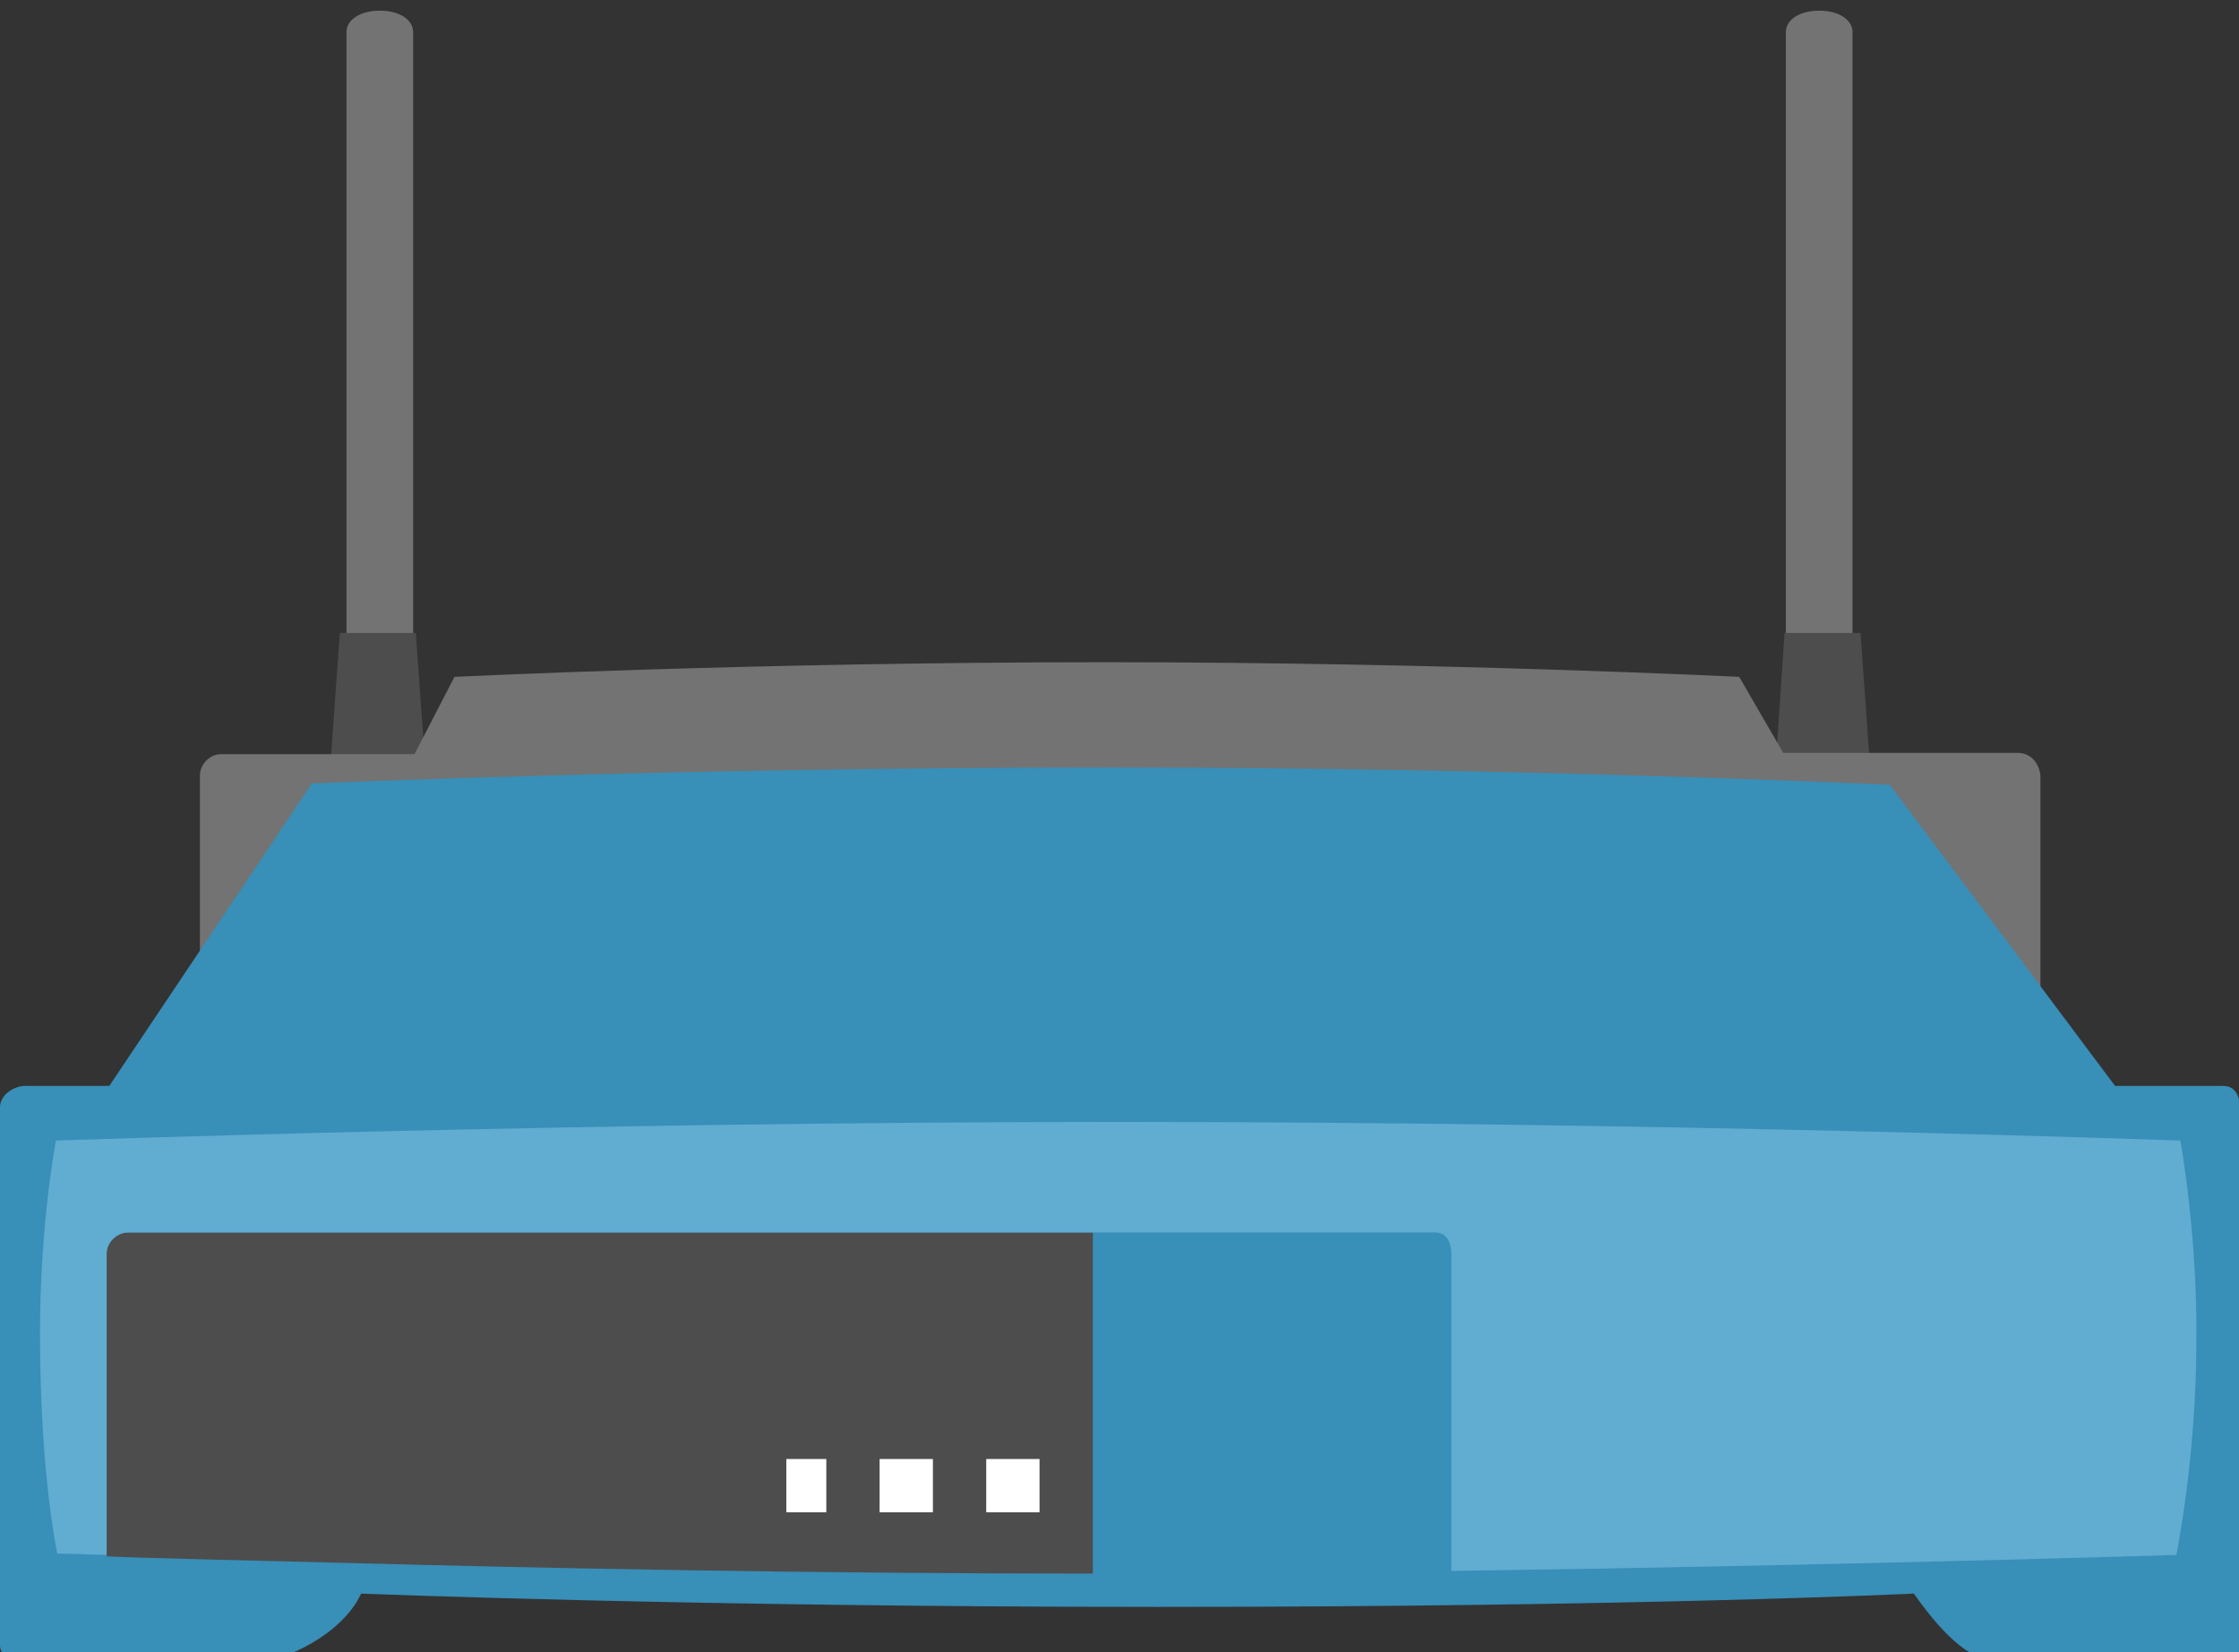
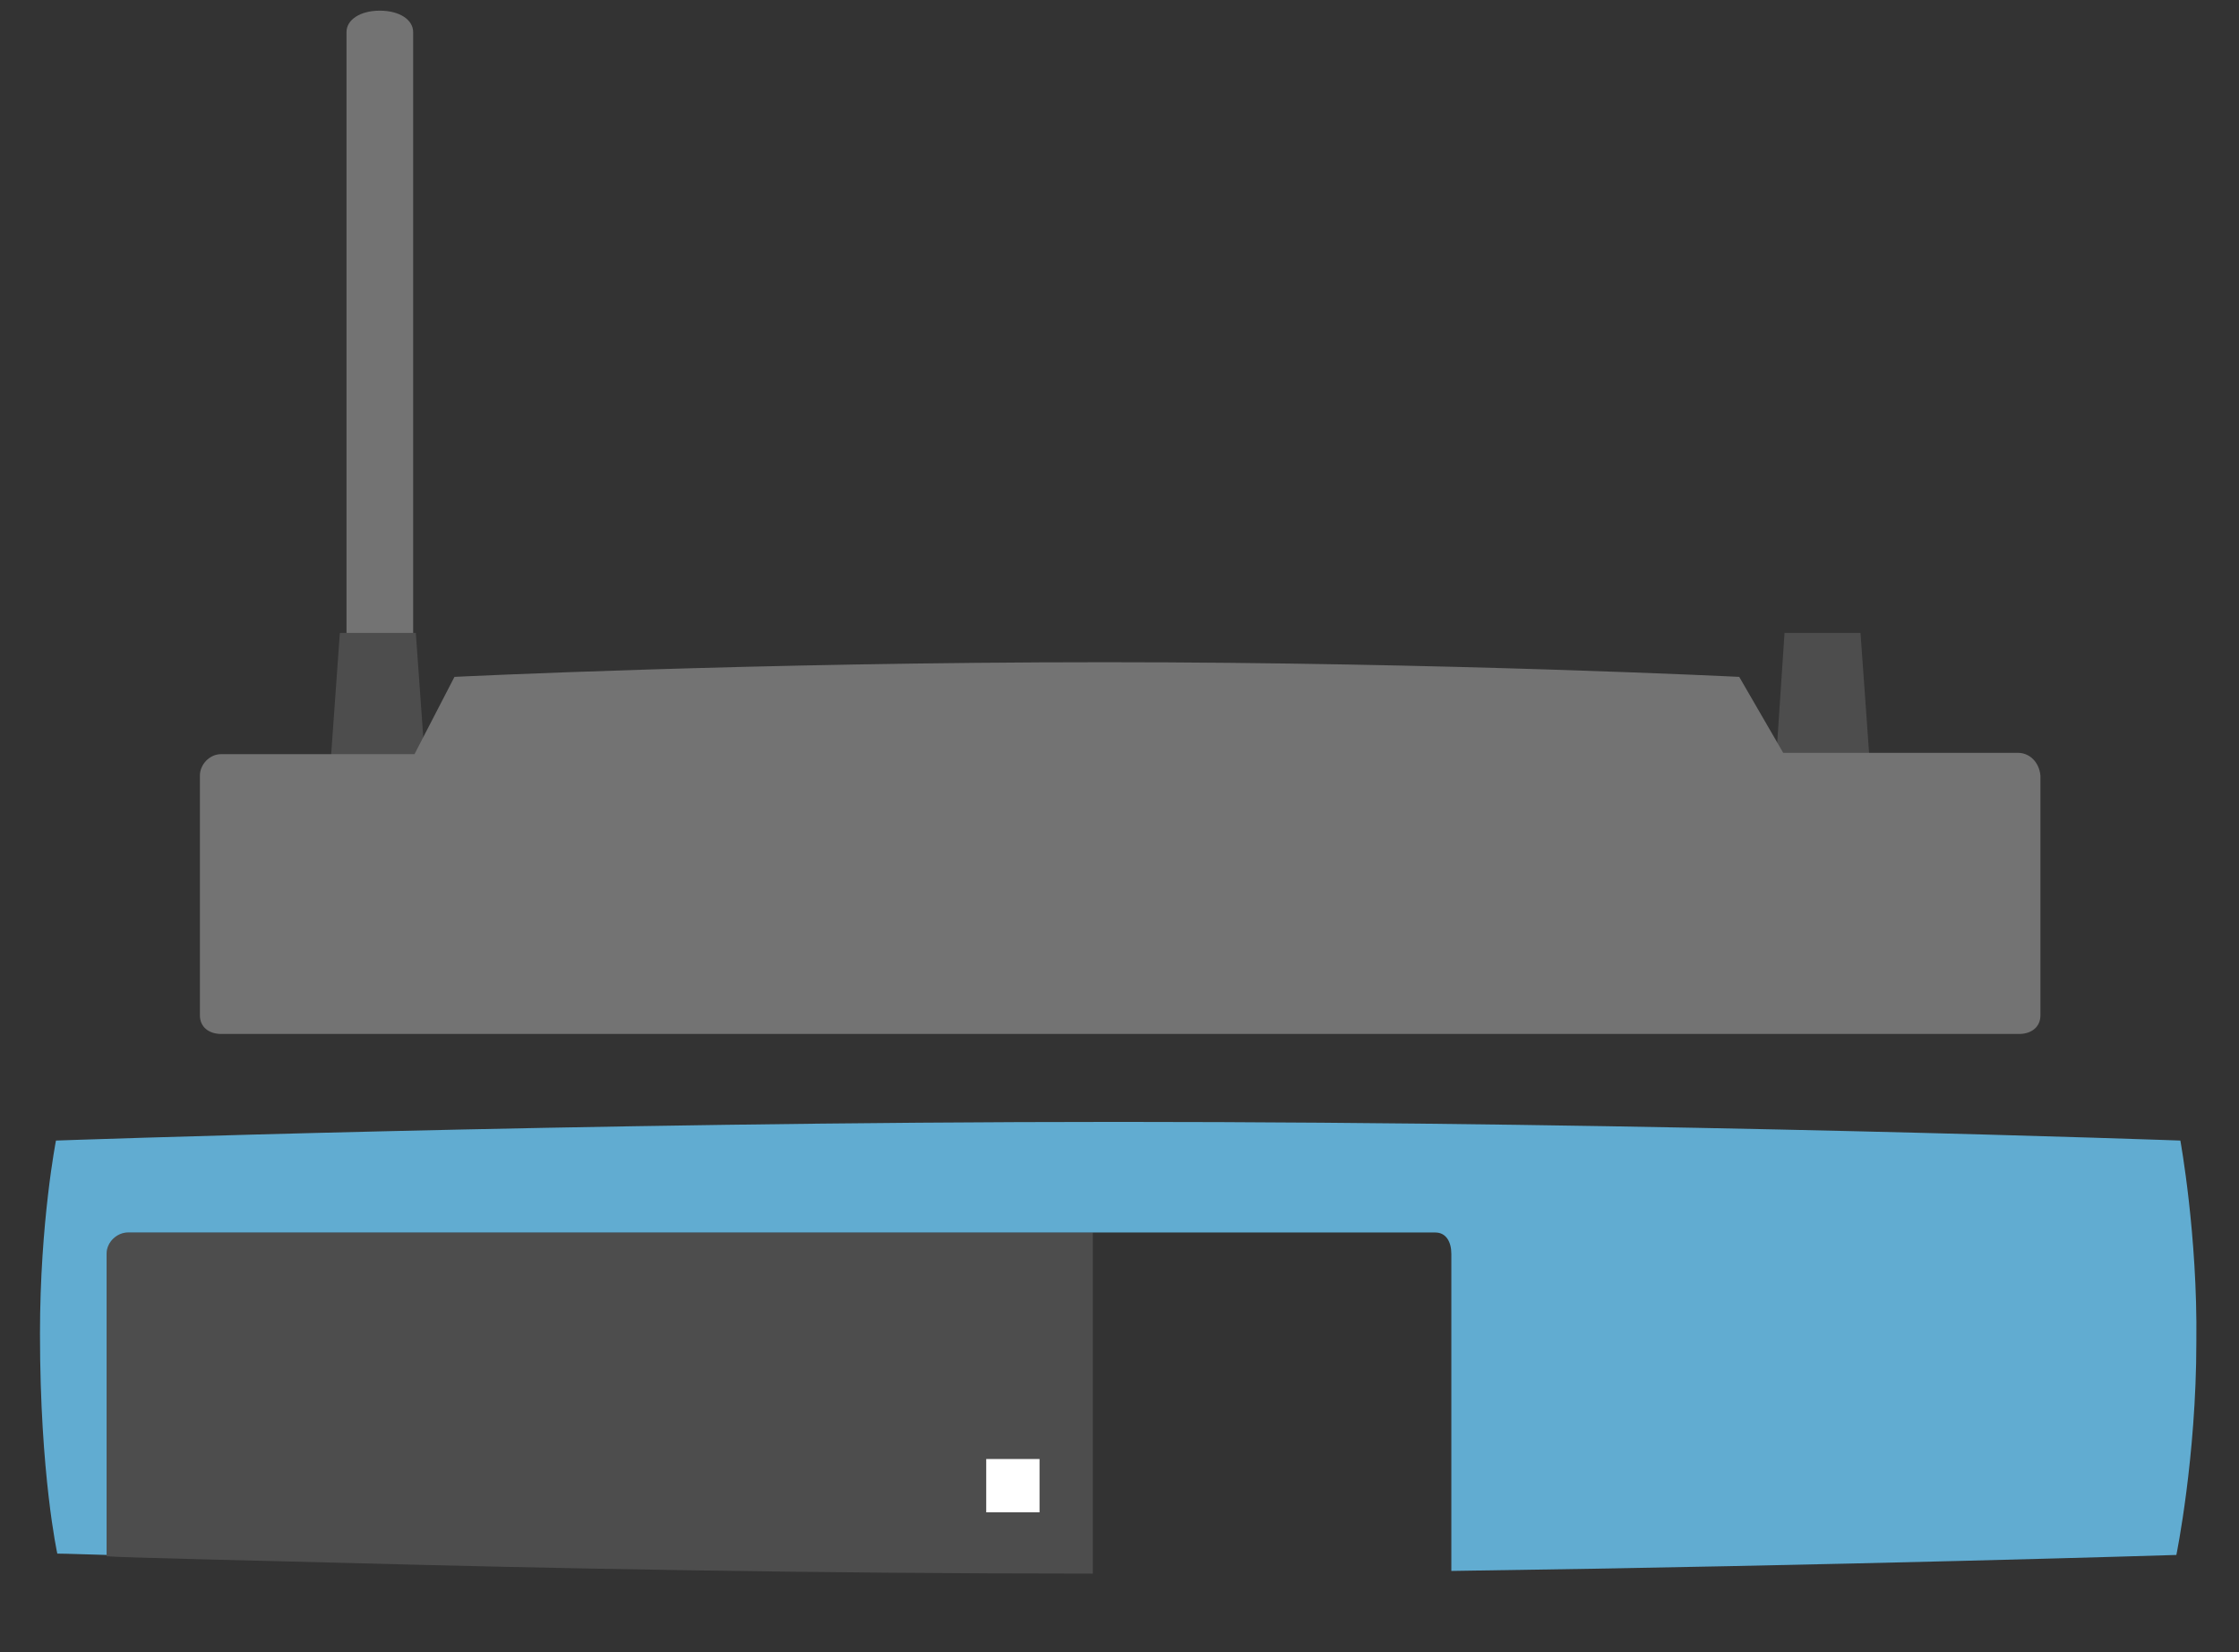
<svg xmlns="http://www.w3.org/2000/svg" version="1.1" x="0px" y="0px" width="168px" height="124px" viewBox="0 -0.8 168 124" enable-background="new 0 -0.8 168 124" xml:space="preserve">
  <rect x="0" y="-0.8" width="168" height="124" fill="#333333" stroke="none" />
  <defs>
</defs>
  <path id="_x31_4_1_" fill="#737373" d="M31,59.3c0,0.9-1.7,1.4-2.6,1.4H27c-1,0-1-0.5-1-1.4V1.6C26,0.7,27,0,28.5,0  C30,0,31,0.7,31,1.6V59.3z" />
-   <path id="_x31_3_1_" fill="#737373" d="M139,59.3c0,0.9-1.7,1.4-2.6,1.4H135c-1,0-1-0.5-1-1.4V1.6c0-0.9,1-1.6,2.5-1.6  c1.5,0,2.5,0.7,2.5,1.6V59.3z" />
  <polygon id="_x31_2_1_" fill="#4D4D4D" points="32.7,67.7 24,67.7 25.5,46.7 31.2,46.7 " />
  <polygon id="_x31_1_1_" fill="#4D4D4D" points="141.1,67.7 132.5,67.7 133.9,46.7 139.6,46.7 " />
  <path id="_x31_0_1_" fill="#737373" d="M151.4,55.7h-17.6l-3.3-5.7c0,0-22.1-1.1-47.6-1.1c-26.5,0-48.8,1.1-48.8,1.1l-3,5.8H16.6  c-0.9,0-1.6,0.8-1.6,1.6v18c0,0.9,0.7,1.4,1.6,1.4h134.9c0.9,0,1.6-0.5,1.6-1.4v-18C153,56.4,152.3,55.7,151.4,55.7z" />
-   <path id="_x39__1_" fill="#388FB8" d="M166.8,80.7h-8.1l-16.9-22.6c0,0-27.2-1.3-58.5-1.3c-32.5,0-59.9,1.2-59.9,1.2L8.2,80.7H1.9  c-0.9,0-1.9,0.7-1.9,1.6v40.4c0,0.9,1.1,1.1,1.9,1.1c0,0,13.5,0,18,0c1.3,0,5.7-1.8,7.2-5c0,0,24.6,1,59.8,1c36.3,0,56.7-1,56.7-1  c1.2,1.7,3.7,5,6,5c4.3,0,17.3,0,17.3,0c0.9,0,1.2-0.2,1.2-1.1V82.2C168,81.4,167.7,80.7,166.8,80.7z" />
-   <path id="_x37__1_" fill="#61ACD1" d="M43.8,120.9c-0.5,0-1.1,0-1.6,0C42.7,120.9,43.2,120.9,43.8,120.9z" />
  <path id="_x36__1_" fill="#61ACD1" d="M80,121.3c-0.4,0-0.8,0-1.2,0C79.1,121.3,79.6,121.3,80,121.3z" />
  <path id="_x35__1_" fill="#4D4D4D" d="M26,116.5c14.7,0.4,35,0.8,56,0.8V91.7H9.6c-0.8,0-1.6,0.7-1.6,1.6V116  C9,116.1,22.3,116.4,26,116.5z" />
  <path id="_x34__1_" fill="#61ACD1" d="M163.6,84.8c0,0-38.5-1.4-79.7-1.4c-40.3,0-79.7,1.4-79.7,1.4S3,90.9,3,99.3  c0,10.6,1.3,16.5,1.3,16.5s0.7,0,3.7,0.1V93.3c0-0.9,0.8-1.6,1.6-1.6h98.1c0.8,0,1.2,0.7,1.2,1.6v23.8c29-0.4,54.4-1.2,54.4-1.2  s1.5-7.3,1.5-16C164.9,91.9,163.6,84.8,163.6,84.8z" />
-   <rect id="_x33__1_" x="66" y="108.7" fill="#FFFFFF" width="4" height="4" />
-   <rect id="_x32__1_" x="59" y="108.7" fill="#FFFFFF" width="3" height="4" />
  <rect id="_x31__1_" x="74" y="108.7" fill="#FFFFFF" width="4" height="4" />
</svg>